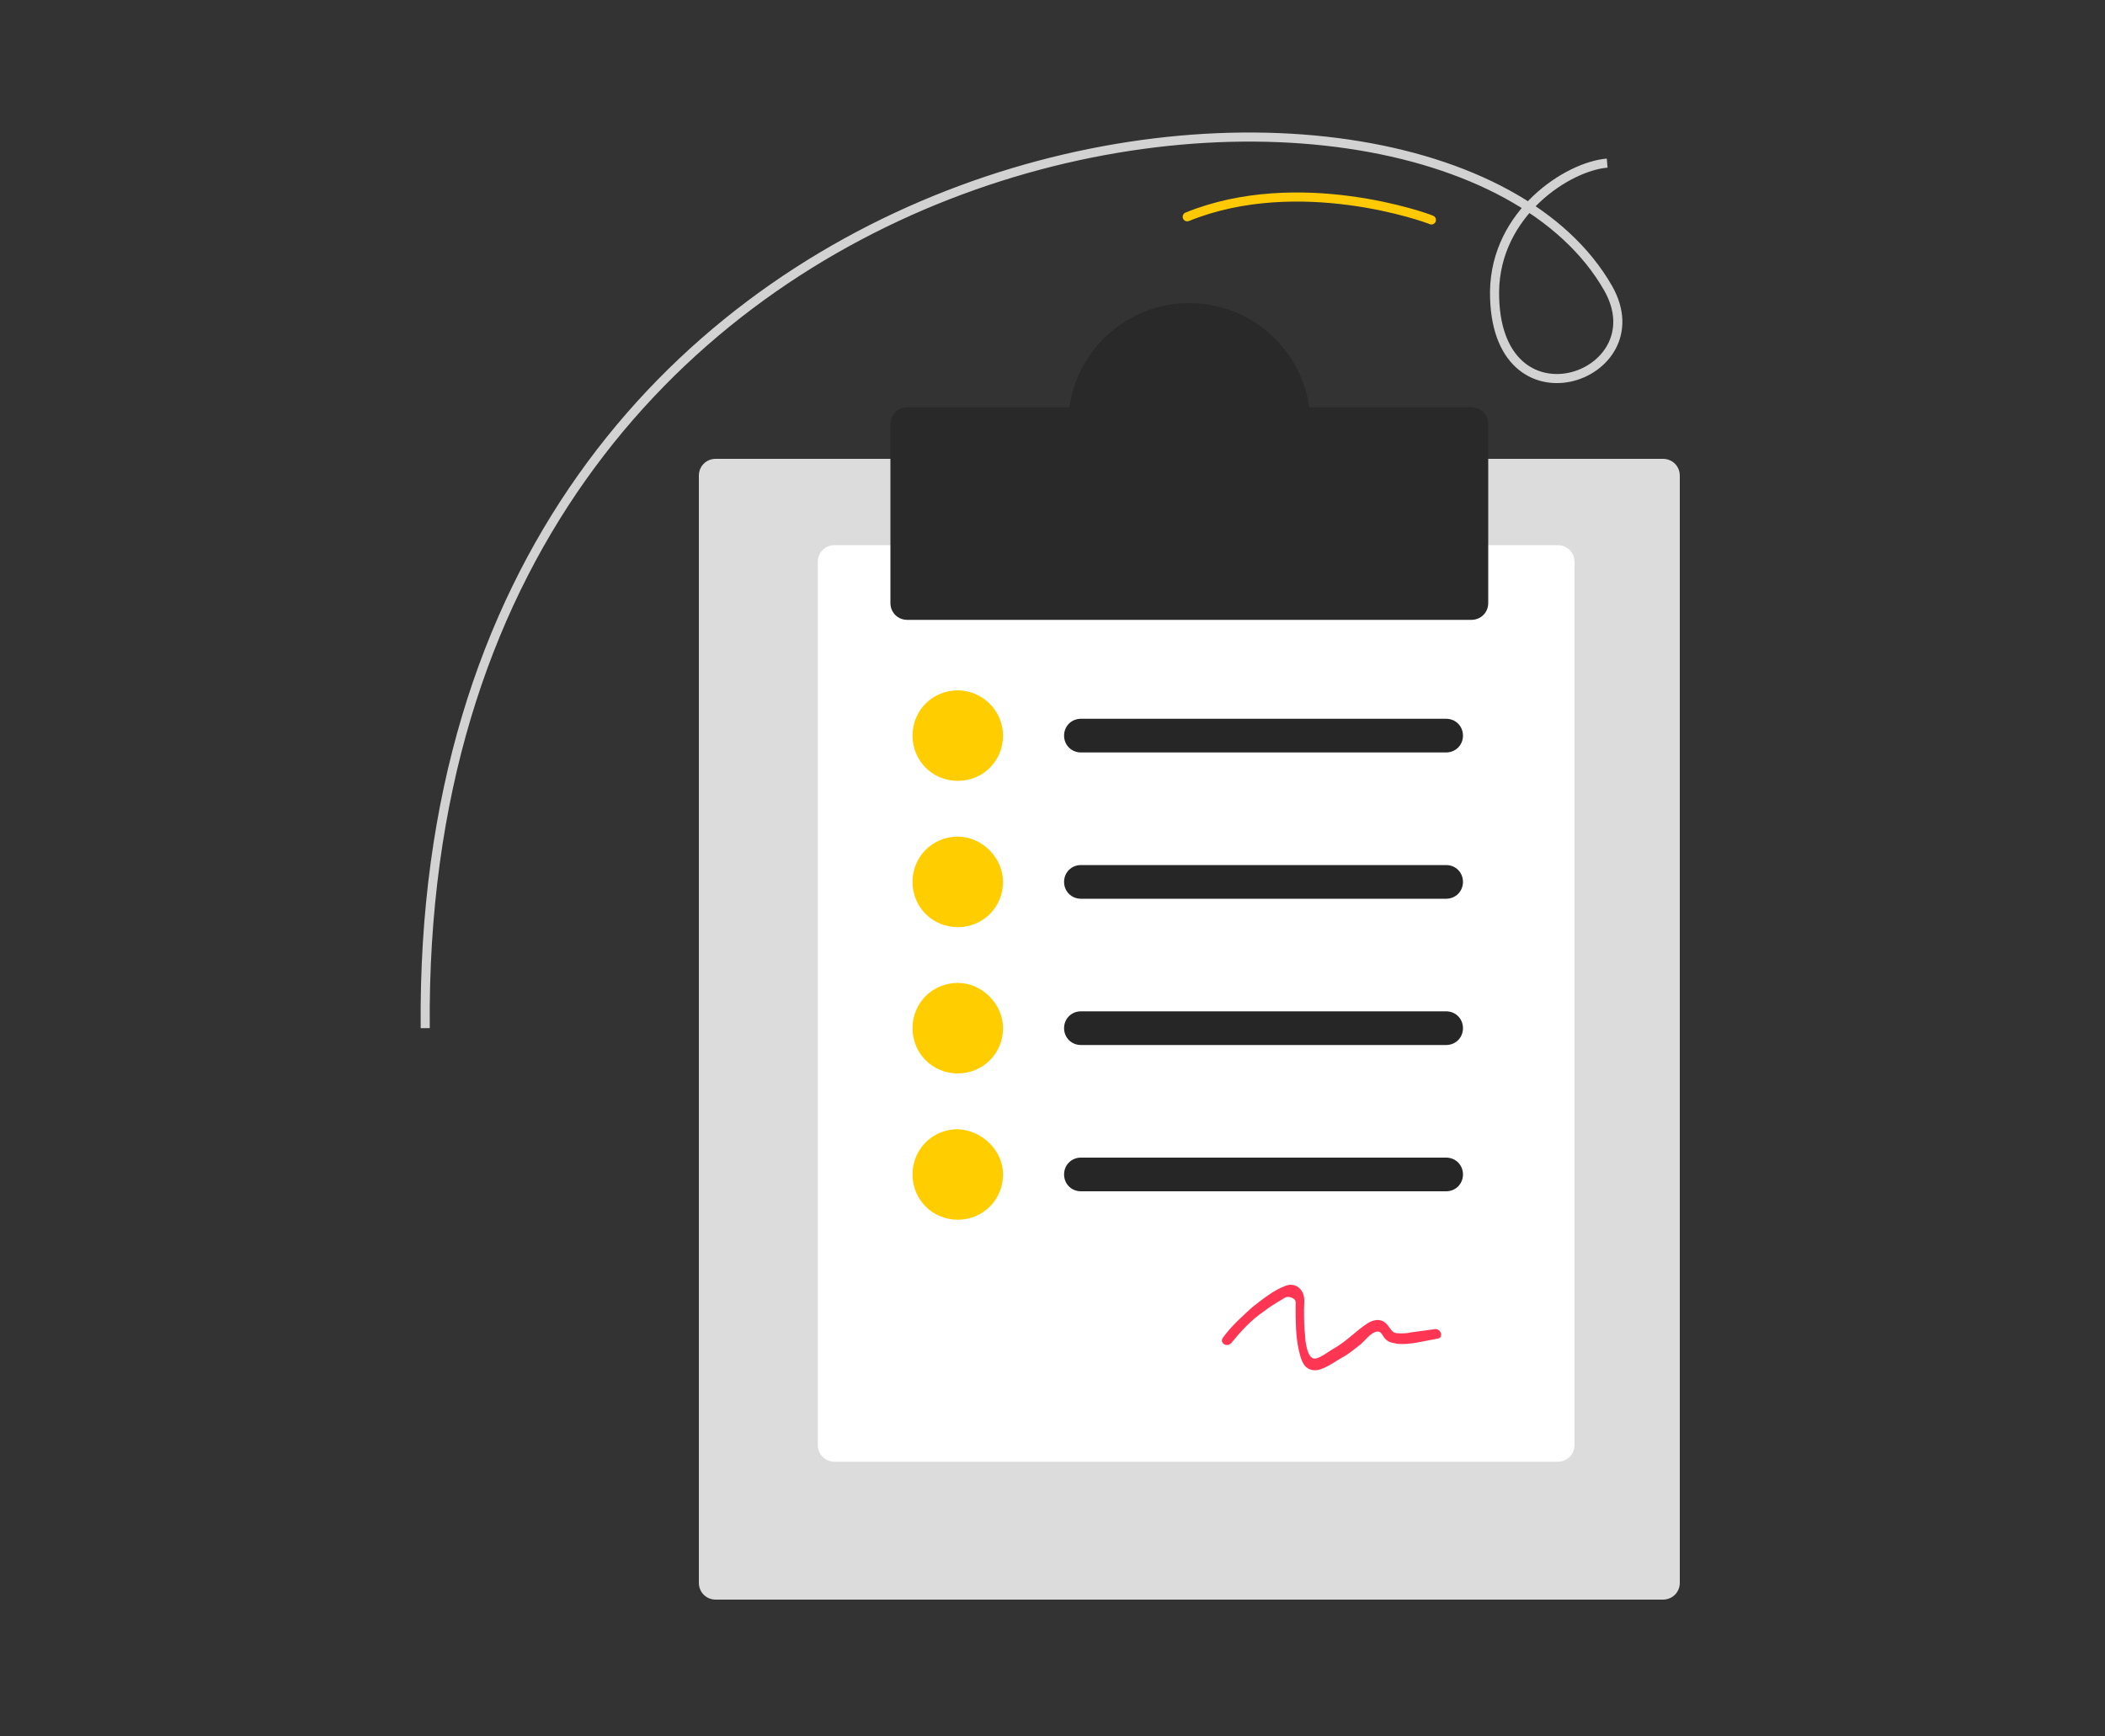
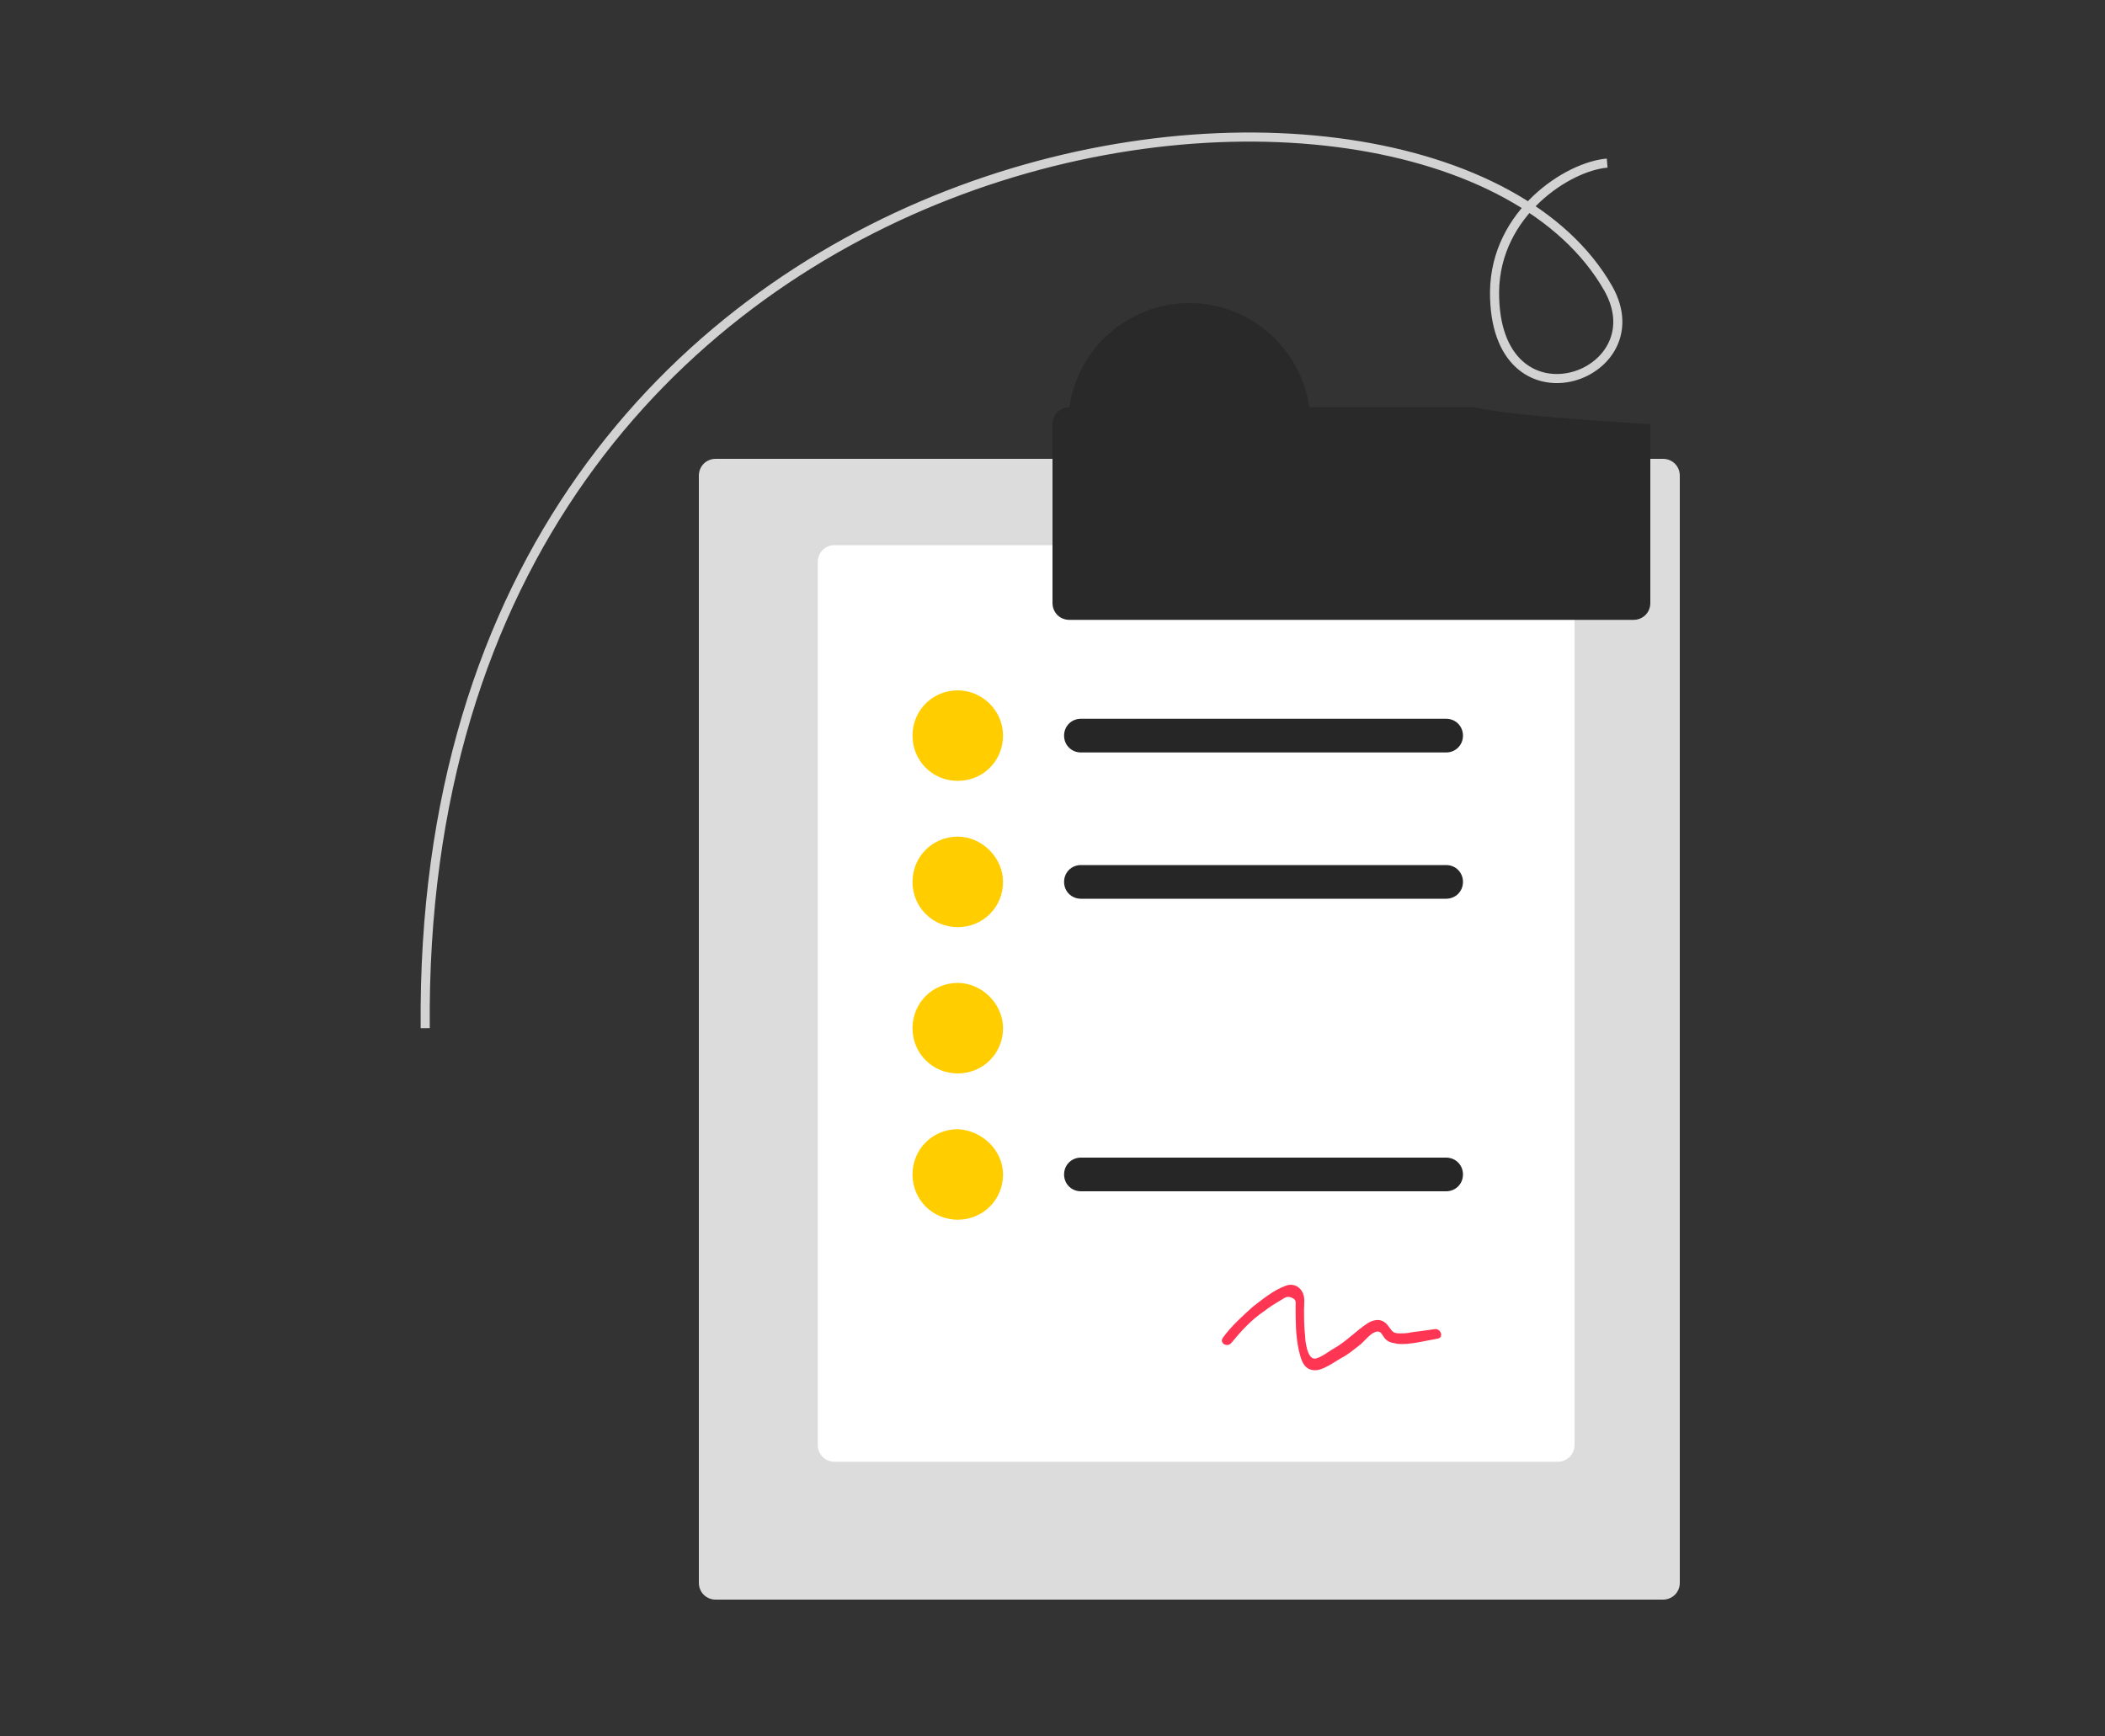
<svg xmlns="http://www.w3.org/2000/svg" version="1.1" x="0px" y="0px" viewBox="0 0 200 165" style="enable-background:new 0 0 200 165;" xml:space="preserve">
  <rect x="0" y="0" width="200" height="165" fill="#333333" stroke="none" />
  <style type="text/css">
	.st0{fill:none;stroke:#D2D2D2;stroke-width:0.864;stroke-miterlimit:10;}
	.st1{fill:none;stroke:#FFCA05;stroke-width:0.864;stroke-linecap:round;stroke-miterlimit:10;}
	.st2{fill:#DCDCDC;}
	.st3{fill:#FFFFFF;}
	.st4{fill:#292929;}
	.st5{fill:#FFCD00;}
	.st6{fill:#262626;}
	.st7{fill:#FF3653;}
</style>
  <g id="Layer_1">
</g>
  <g id="Layer_18">
    <g>
      <path class="st0" d="M40.4,97.7C39.6,9.4,136.2-1.7,152.8,27.4c4.8,8.5-10.9,13.9-10.8,0.3c0.1-7.5,7-11.9,10.7-12.2" />
-       <path class="st1" d="M112.8,20.6c10.6-4.3,22.8,0.1,23.2,0.3" />
      <path class="st2" d="M158,43.6H68c-0.9,0-1.6,0.7-1.6,1.6v105.2c0,0.9,0.7,1.6,1.6,1.6h90c0.9,0,1.6-0.7,1.6-1.6V45.2    C159.6,44.3,158.9,43.6,158,43.6z" />
      <path class="st3" d="M148,51.8H79.3c-0.9,0-1.6,0.7-1.6,1.6v83.9c0,0.9,0.7,1.6,1.6,1.6H148c0.9,0,1.6-0.7,1.6-1.6V53.4    C149.6,52.5,148.9,51.8,148,51.8z" />
-       <path class="st4" d="M139.8,38.7h-15.4c-0.8-5.6-5.6-9.9-11.4-9.9c-5.8,0-10.6,4.3-11.4,9.9H86.2c-0.9,0-1.6,0.7-1.6,1.6v17    c0,0.9,0.7,1.6,1.6,1.6h53.6c0.9,0,1.6-0.7,1.6-1.6v-17C141.4,39.4,140.7,38.7,139.8,38.7z" />
+       <path class="st4" d="M139.8,38.7h-15.4c-0.8-5.6-5.6-9.9-11.4-9.9c-5.8,0-10.6,4.3-11.4,9.9c-0.9,0-1.6,0.7-1.6,1.6v17    c0,0.9,0.7,1.6,1.6,1.6h53.6c0.9,0,1.6-0.7,1.6-1.6v-17C141.4,39.4,140.7,38.7,139.8,38.7z" />
      <path class="st5" d="M95.3,69.9c0,2.4-1.9,4.3-4.3,4.3c-2.4,0-4.3-1.9-4.3-4.3c0-2.4,1.9-4.3,4.3-4.3    C93.3,65.6,95.3,67.5,95.3,69.9z" />
      <g>
        <path class="st6" d="M102.7,69.9h34.7H102.7z" />
        <path class="st6" d="M137.4,71.5h-34.7c-0.9,0-1.6-0.7-1.6-1.6c0-0.9,0.7-1.6,1.6-1.6h34.7c0.9,0,1.6,0.7,1.6,1.6     C139,70.8,138.3,71.5,137.4,71.5z" />
      </g>
      <path class="st5" d="M95.3,83.8c0,2.4-1.9,4.3-4.3,4.3c-2.4,0-4.3-1.9-4.3-4.3c0-2.4,1.9-4.3,4.3-4.3    C93.3,79.5,95.3,81.5,95.3,83.8z" />
      <g>
        <path class="st6" d="M102.7,83.8h34.7H102.7z" />
        <path class="st6" d="M137.4,85.4h-34.7c-0.9,0-1.6-0.7-1.6-1.6c0-0.9,0.7-1.6,1.6-1.6h34.7c0.9,0,1.6,0.7,1.6,1.6     C139,84.7,138.3,85.4,137.4,85.4z" />
      </g>
      <path class="st5" d="M95.3,97.7c0,2.4-1.9,4.3-4.3,4.3c-2.4,0-4.3-1.9-4.3-4.3c0-2.4,1.9-4.3,4.3-4.3    C93.3,93.4,95.3,95.4,95.3,97.7z" />
      <g>
        <path class="st6" d="M102.7,97.7h34.7H102.7z" />
-         <path class="st6" d="M137.4,99.3h-34.7c-0.9,0-1.6-0.7-1.6-1.6c0-0.9,0.7-1.6,1.6-1.6h34.7c0.9,0,1.6,0.7,1.6,1.6     C139,98.6,138.3,99.3,137.4,99.3z" />
      </g>
      <path class="st5" d="M95.3,111.6c0,2.4-1.9,4.3-4.3,4.3c-2.4,0-4.3-1.9-4.3-4.3c0-2.4,1.9-4.3,4.3-4.3    C93.3,107.4,95.3,109.3,95.3,111.6z" />
      <g>
        <path class="st6" d="M102.7,111.6h34.7H102.7z" />
        <path class="st6" d="M137.4,113.2h-34.7c-0.9,0-1.6-0.7-1.6-1.6c0-0.9,0.7-1.6,1.6-1.6h34.7c0.9,0,1.6,0.7,1.6,1.6     C139,112.5,138.3,113.2,137.4,113.2z" />
      </g>
      <g>
        <g>
          <path class="st7" d="M117,127.6c0.9-1.1,1.9-2.2,3.1-3c0.5-0.4,1-0.7,1.5-1c0.4-0.2,0.6-0.5,1.1-0.3c0.5,0.2,0.4,0.4,0.4,0.9      c0,1.4,0,2.7,0.3,4.1c0.2,0.8,0.4,1.8,1.4,1.9c0.9,0.1,2.1-0.9,2.9-1.3c0.5-0.3,1-0.7,1.5-1.1c0.4-0.3,0.9-1,1.4-1.2      c0.7-0.3,0.7,0.4,1.1,0.7c0.3,0.3,0.7,0.3,1.1,0.4c1.2,0.1,2.6-0.3,3.8-0.5c0.6-0.1,0.3-1-0.3-0.9c-0.7,0.1-1.4,0.2-2.2,0.3      c-0.4,0.1-0.7,0.1-1.1,0.1c-0.7,0-0.7-0.2-1.1-0.7c-0.5-0.7-1.2-0.7-1.9-0.3c-1.1,0.7-2,1.7-3.2,2.4c-0.4,0.2-1.4,1-1.9,1      c-0.7,0-0.9-1.7-0.9-2.2c-0.1-0.8-0.1-1.6-0.1-2.5c0-0.5,0.1-1-0.1-1.5c-0.3-0.7-1-1-1.7-0.7c-1.1,0.4-2.2,1.3-3.1,2      c-1,0.9-2,1.8-2.8,2.9C115.8,127.6,116.6,128.1,117,127.6L117,127.6z" />
        </g>
      </g>
    </g>
  </g>
</svg>